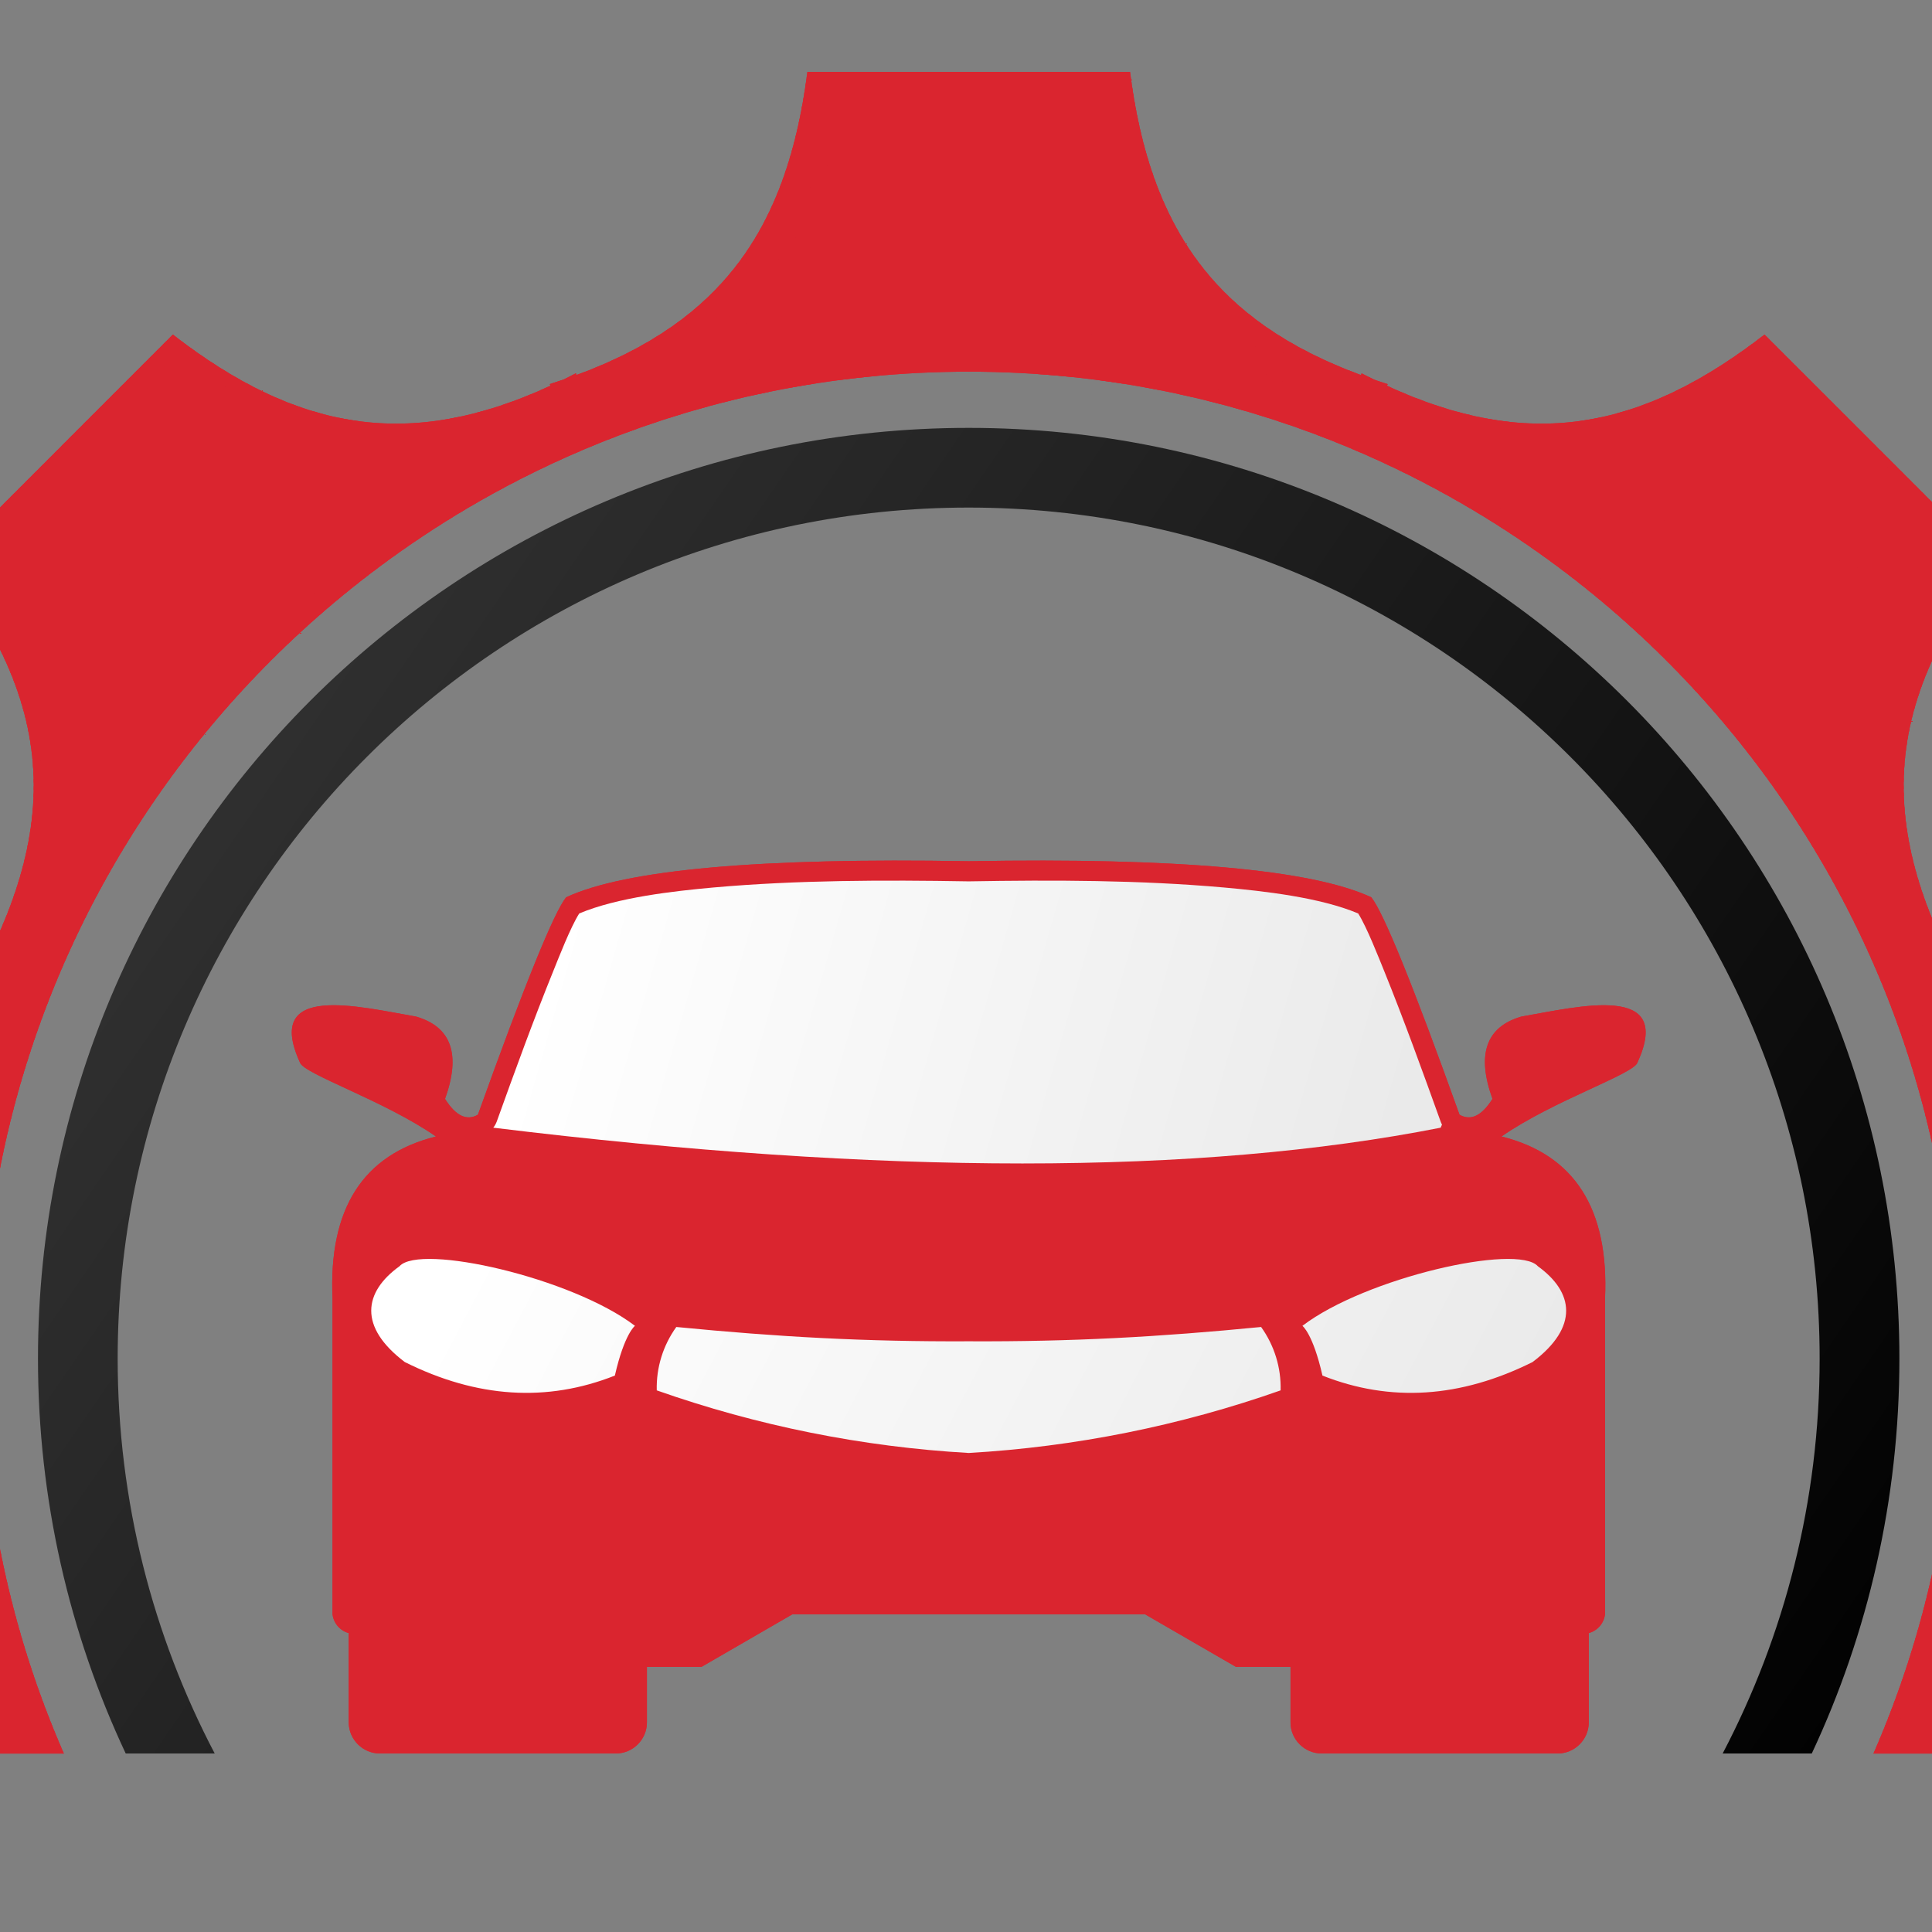
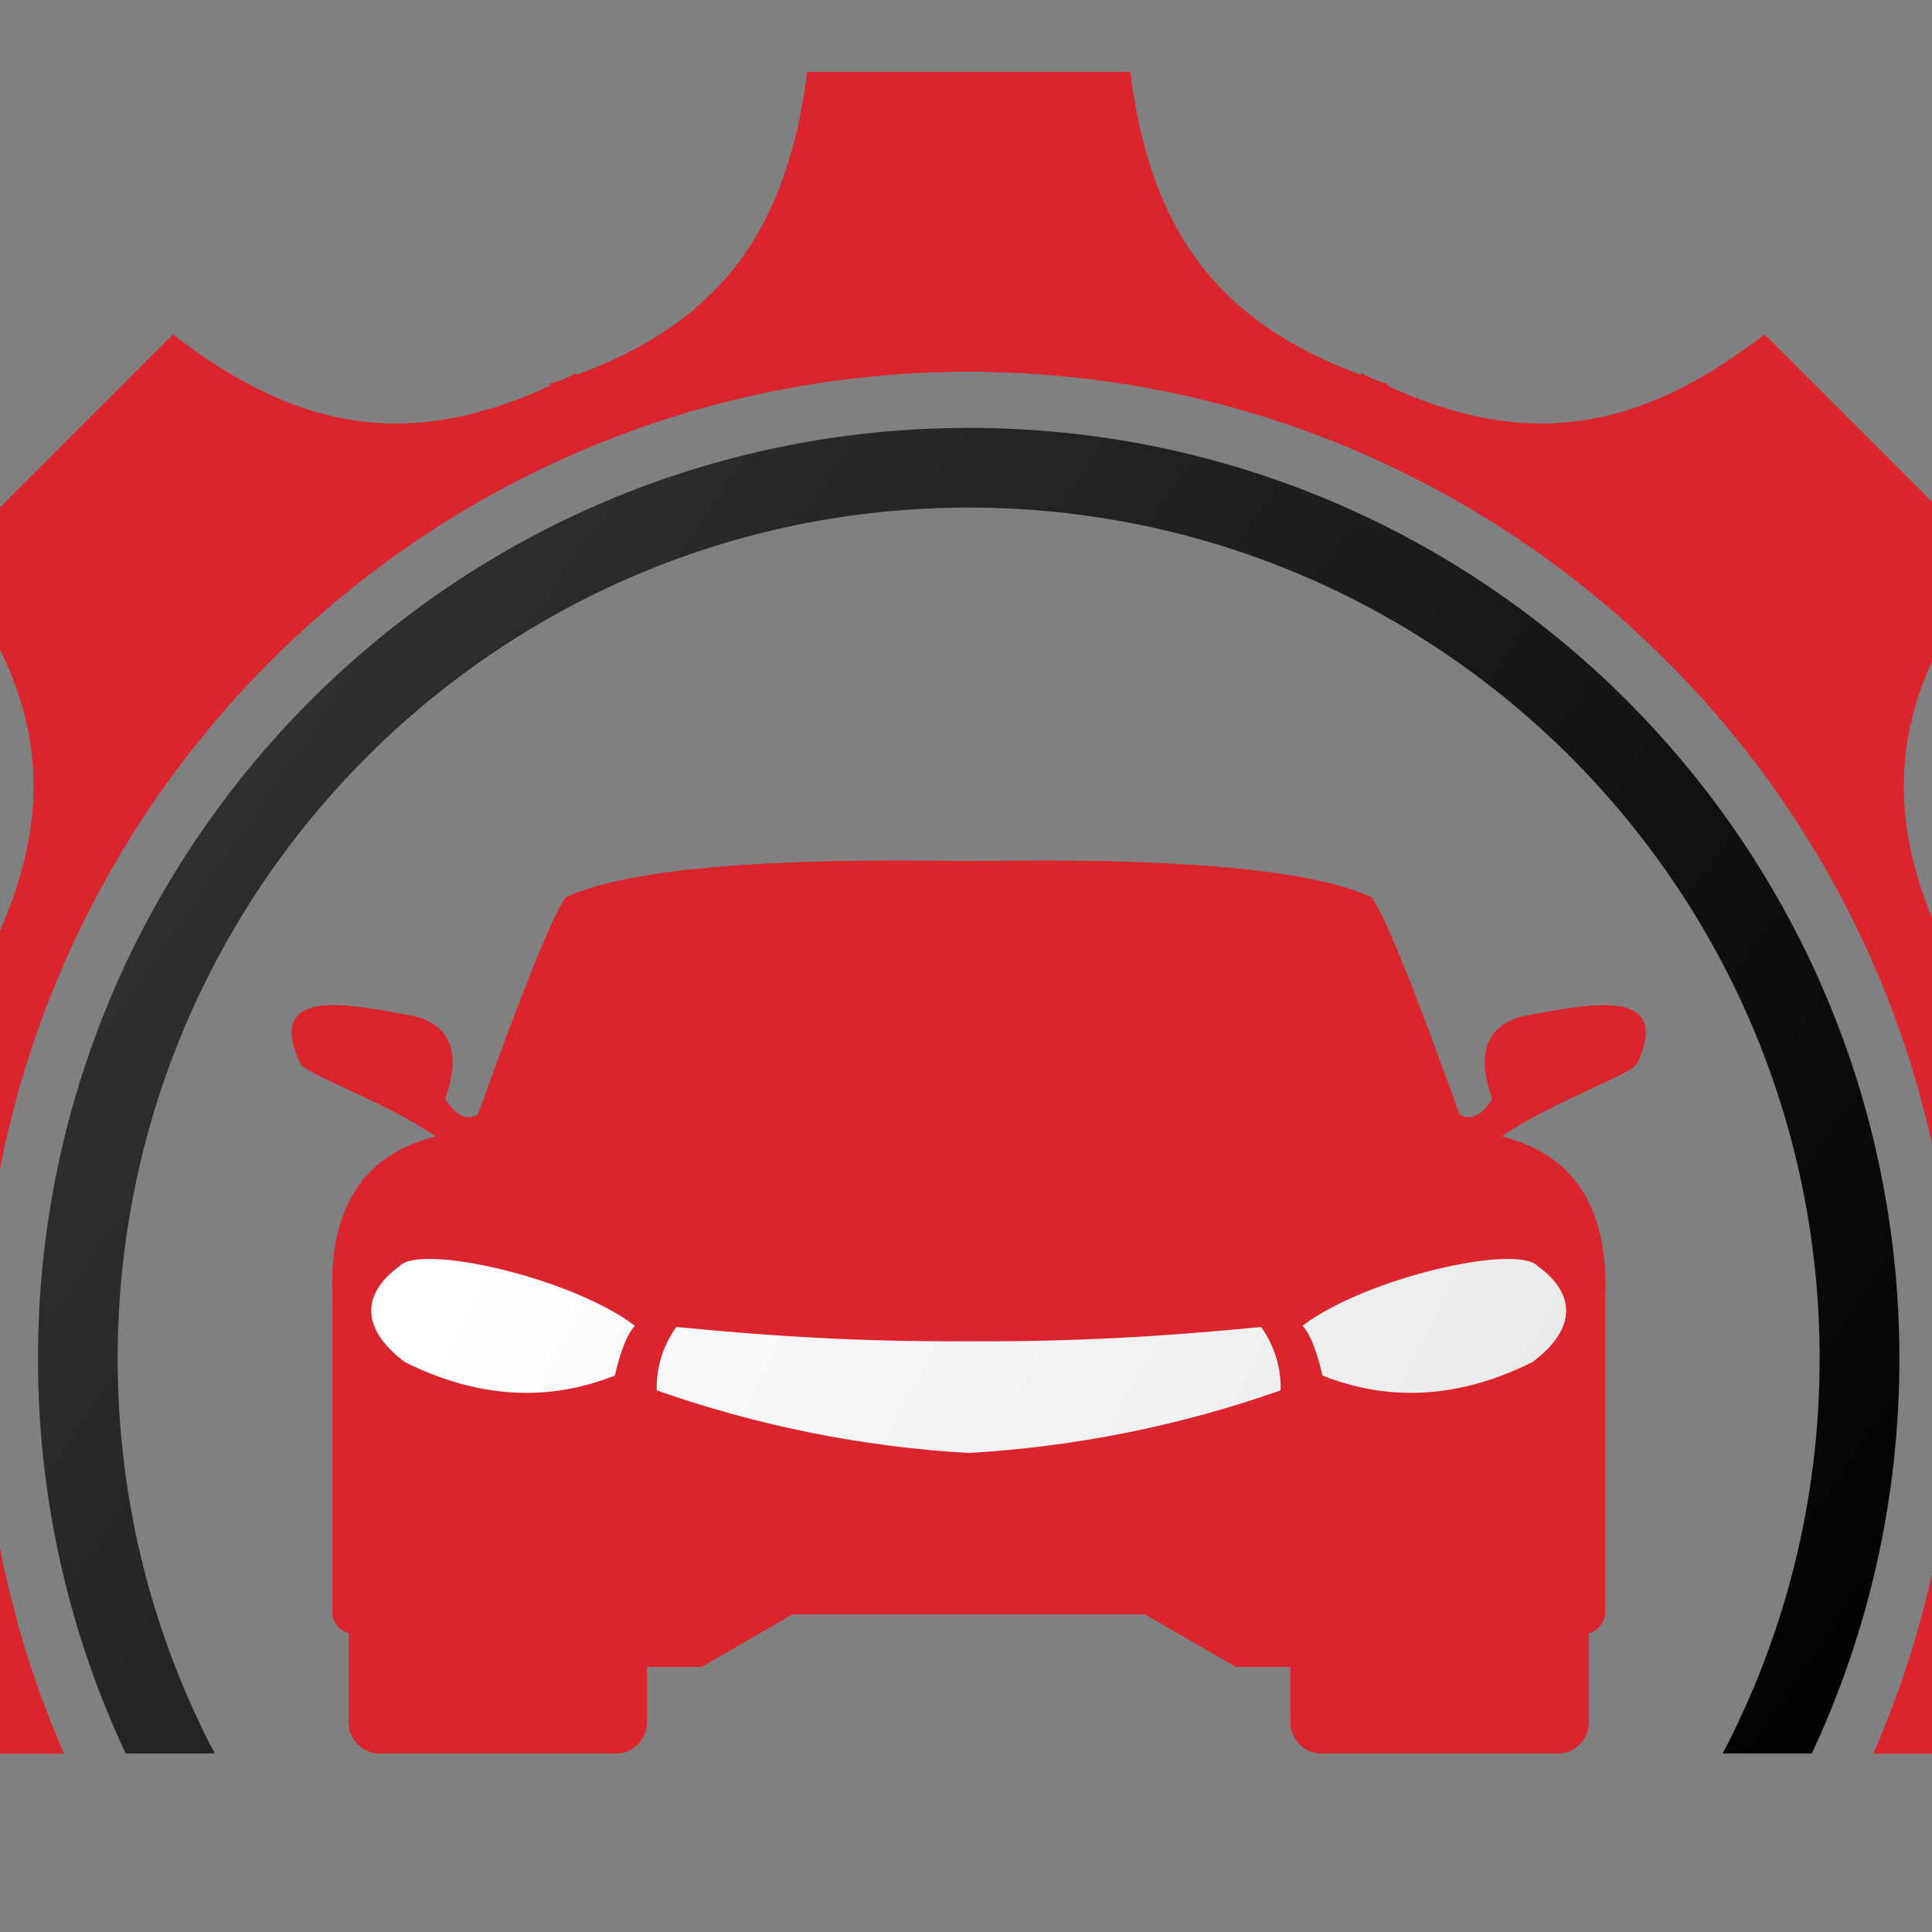
<svg xmlns="http://www.w3.org/2000/svg" xmlns:xlink="http://www.w3.org/1999/xlink" version="1.1" id="Calque_1" x="0px" y="0px" width="32px" height="32px" viewBox="0 0 32 32" enable-background="new 0 0 32 32" xml:space="preserve">
  <rect x="0" y="0" width="32" height="32" fill="#808080" stroke="none" />
  <g>
    <defs>
      <path id="SVGID_1_" d="M30.009,29.043h-1.476c1.025-1.955,1.606-4.179,1.606-6.54c0-7.785-6.31-14.096-14.095-14.096    S1.949,14.718,1.949,22.503c0,2.361,0.582,4.585,1.607,6.54H2.082c-0.932-1.985-1.453-4.202-1.453-6.54    c0-4.256,1.726-8.111,4.515-10.901s6.644-4.515,10.901-4.515c4.257,0,8.11,1.726,10.9,4.515c2.789,2.79,4.515,6.645,4.515,10.901    C31.46,24.841,30.939,27.058,30.009,29.043" />
    </defs>
    <clipPath id="SVGID_2_">
      <use xlink:href="#SVGID_1_" overflow="visible" />
    </clipPath>
    <linearGradient id="SVGID_3_" gradientUnits="userSpaceOnUse" x1="3.31" y1="9.309" x2="31.344" y2="28.583">
      <stop offset="0" style="stop-color:#333333" />
      <stop offset="1" style="stop-color:#010101" />
    </linearGradient>
    <rect x="0.629" y="7.087" clip-path="url(#SVGID_2_)" fill="url(#SVGID_3_)" width="30.831" height="21.956" />
  </g>
  <g>
    <g>
      <defs>
        <path id="SVGID_4_" d="M9.118,6.389L9.106,6.362c0.075-0.024,0.15-0.048,0.223-0.073C9.398,6.255,9.467,6.22,9.538,6.184     l0.011,0.028c2.409-0.887,3.495-2.431,3.824-5.022h2.585h0.087h0.086h2.586c0.328,2.592,1.416,4.135,3.824,5.022l0.012-0.028     c0.069,0.036,0.139,0.071,0.208,0.105c0.073,0.025,0.146,0.049,0.222,0.073l-0.012,0.027c2.331,1.076,4.189,0.753,6.255-0.847     l1.829,1.828l0.061,0.062l0.062,0.061l1.827,1.829c-1.599,2.065-1.923,3.925-0.847,6.254l0.028-0.011     c0.023,0.075,0.048,0.149,0.073,0.223c0.033,0.068,0.068,0.139,0.104,0.209l-0.027,0.01c0.888,2.409,2.431,3.495,5.022,3.825     v2.585v0.087v0.086v2.585c-2.592,0.33-4.135,1.416-5.022,3.825l0.027,0.011l-0.017,0.033h-1.315     c0.875-2.003,1.361-4.214,1.361-6.54c0-4.514-1.83-8.602-4.788-11.56c-2.959-2.958-7.046-4.788-11.56-4.788     c-4.514,0-8.602,1.83-11.56,4.788c-2.958,2.958-4.788,7.046-4.788,11.56c0,2.326,0.486,4.537,1.361,6.54h-1.315l-0.018-0.033     l0.028-0.011c-0.887-2.409-2.431-3.495-5.022-3.825v-2.585v-0.086v-0.087v-2.585c2.591-0.33,4.135-1.416,5.022-3.824     l-0.028-0.011c0.037-0.07,0.072-0.141,0.106-0.209c0.025-0.073,0.049-0.147,0.073-0.223l0.028,0.011     c1.076-2.329,0.752-4.189-0.847-6.254l1.829-1.829l0.061-0.061l0.061-0.062l1.828-1.828C4.928,7.142,6.788,7.465,9.118,6.389" />
      </defs>
      <clipPath id="SVGID_5_">
        <use xlink:href="#SVGID_4_" overflow="visible" />
      </clipPath>
    </g>
    <g>
      <defs>
        <path id="SVGID_6_" d="M9.118,6.389L9.106,6.362c0.075-0.024,0.15-0.048,0.223-0.073C9.398,6.255,9.467,6.22,9.538,6.184     l0.011,0.028c2.409-0.887,3.495-2.431,3.824-5.022h2.585h0.087h0.086h2.586c0.328,2.592,1.416,4.135,3.824,5.022l0.012-0.028     c0.069,0.036,0.139,0.071,0.208,0.105c0.073,0.025,0.146,0.049,0.222,0.073l-0.012,0.027c2.331,1.076,4.189,0.753,6.255-0.847     l1.829,1.828l0.061,0.062l0.062,0.061l1.827,1.829c-1.599,2.065-1.923,3.925-0.847,6.254l0.028-0.011     c0.023,0.075,0.048,0.149,0.073,0.223c0.033,0.068,0.068,0.139,0.104,0.209l-0.027,0.01c0.888,2.409,2.431,3.495,5.022,3.825     v2.585v0.087v0.086v2.585c-2.592,0.33-4.135,1.416-5.022,3.825l0.027,0.011l-0.017,0.033h-1.315     c0.875-2.003,1.361-4.214,1.361-6.54c0-4.514-1.83-8.602-4.788-11.56c-2.959-2.958-7.046-4.788-11.56-4.788     c-4.514,0-8.602,1.83-11.56,4.788c-2.958,2.958-4.788,7.046-4.788,11.56c0,2.326,0.486,4.537,1.361,6.54h-1.315l-0.018-0.033     l0.028-0.011c-0.887-2.409-2.431-3.495-5.022-3.825v-2.585v-0.086v-0.087v-2.585c2.591-0.33,4.135-1.416,5.022-3.824     l-0.028-0.011c0.037-0.07,0.072-0.141,0.106-0.209c0.025-0.073,0.049-0.147,0.073-0.223l0.028,0.011     c1.076-2.329,0.752-4.189-0.847-6.254l1.829-1.829l0.061-0.061l0.061-0.062l1.828-1.828C4.928,7.142,6.788,7.465,9.118,6.389" />
      </defs>
      <use xlink:href="#SVGID_6_" overflow="visible" fill-rule="evenodd" clip-rule="evenodd" fill="#DA252F" />
      <clipPath id="SVGID_7_">
        <use xlink:href="#SVGID_6_" overflow="visible" />
      </clipPath>
      <polyline clip-path="url(#SVGID_7_)" fill-rule="evenodd" clip-rule="evenodd" fill="#DA252F" points="-5.217,29.489     -5.218,29.436 37.467,28.928 37.467,28.982   " />
      <polyline clip-path="url(#SVGID_7_)" fill-rule="evenodd" clip-rule="evenodd" fill="#DA252F" points="-5.217,29.494     -5.22,29.316 37.464,28.811 37.467,28.986   " />
      <polyline clip-path="url(#SVGID_7_)" fill-rule="evenodd" clip-rule="evenodd" fill="#DA252F" points="-5.219,29.375     -5.221,29.198 37.463,28.691 37.465,28.868   " />
      <polyline clip-path="url(#SVGID_7_)" fill-rule="evenodd" clip-rule="evenodd" fill="#DA252F" points="-5.22,29.257 -5.222,29.08     37.462,28.573 37.464,28.75   " />
      <polyline clip-path="url(#SVGID_7_)" fill-rule="evenodd" clip-rule="evenodd" fill="#DA252F" points="-5.222,29.139     -5.224,28.962 37.461,28.454 37.463,28.632   " />
      <polyline clip-path="url(#SVGID_7_)" fill-rule="evenodd" clip-rule="evenodd" fill="#DA252F" points="-5.223,29.021     -5.225,28.843 37.459,28.336 37.461,28.513   " />
      <polyline clip-path="url(#SVGID_7_)" fill-rule="evenodd" clip-rule="evenodd" fill="#DA252F" points="-5.225,28.901     -5.227,28.725 37.459,28.217 37.46,28.395   " />
      <polyline clip-path="url(#SVGID_7_)" fill-rule="evenodd" clip-rule="evenodd" fill="#DA252F" points="-5.226,28.784     -5.228,28.606 37.456,28.1 37.459,28.276   " />
      <polyline clip-path="url(#SVGID_7_)" fill-rule="evenodd" clip-rule="evenodd" fill="#DA252F" points="-5.227,28.665     -5.229,28.488 37.455,27.98 37.457,28.158   " />
      <polyline clip-path="url(#SVGID_7_)" fill-rule="evenodd" clip-rule="evenodd" fill="#DA252F" points="-5.229,28.547     -5.23,28.369 37.453,27.863 37.456,28.039   " />
      <polyline clip-path="url(#SVGID_7_)" fill-rule="evenodd" clip-rule="evenodd" fill="#DA252F" points="-5.23,28.429     -5.232,28.251 37.452,27.743 37.454,27.921   " />
      <polyline clip-path="url(#SVGID_7_)" fill-rule="evenodd" clip-rule="evenodd" fill="#DA252F" points="-5.231,28.311     -5.233,28.133 37.451,27.625 37.453,27.803   " />
      <polyline clip-path="url(#SVGID_7_)" fill-rule="evenodd" clip-rule="evenodd" fill="#DA252F" points="-5.233,28.191     -5.235,28.015 37.45,27.507 37.451,27.685   " />
      <polyline clip-path="url(#SVGID_7_)" fill-rule="evenodd" clip-rule="evenodd" fill="#DA252F" points="-5.234,28.074     -5.236,27.896 37.447,27.389 37.45,27.565   " />
      <polyline clip-path="url(#SVGID_7_)" fill-rule="evenodd" clip-rule="evenodd" fill="#DA252F" points="-5.236,27.954     -5.238,27.777 37.446,27.271 37.449,27.447   " />
      <polyline clip-path="url(#SVGID_7_)" fill-rule="evenodd" clip-rule="evenodd" fill="#DA252F" points="-5.237,27.837     -5.239,27.659 37.445,27.15 37.447,27.329   " />
      <polyline clip-path="url(#SVGID_7_)" fill-rule="evenodd" clip-rule="evenodd" fill="#DA252F" points="-5.238,27.718     -5.24,27.539 37.444,27.033 37.445,27.211   " />
      <polyline clip-path="url(#SVGID_7_)" fill-rule="evenodd" clip-rule="evenodd" fill="#DA252F" points="-5.24,27.6 -5.242,27.422     37.442,26.914 37.444,27.092   " />
      <polyline clip-path="url(#SVGID_7_)" fill-rule="evenodd" clip-rule="evenodd" fill="#DA252F" points="-5.241,27.48     -5.244,27.303 37.439,26.797 37.442,26.975   " />
      <polyline clip-path="url(#SVGID_7_)" fill-rule="evenodd" clip-rule="evenodd" fill="#DA252F" points="-5.243,27.362     -5.245,27.186 37.439,26.677 37.441,26.855   " />
      <polyline clip-path="url(#SVGID_7_)" fill-rule="evenodd" clip-rule="evenodd" fill="#DA252F" points="-5.244,27.244     -5.247,27.065 37.438,26.56 37.439,26.738   " />
      <polyline clip-path="url(#SVGID_7_)" fill-rule="evenodd" clip-rule="evenodd" fill="#DA252F" points="-5.246,27.126     -5.248,26.947 37.437,26.44 37.438,26.618   " />
      <polyline clip-path="url(#SVGID_7_)" fill-rule="evenodd" clip-rule="evenodd" fill="#DA252F" points="-5.247,27.007     -5.249,26.829 37.436,26.323 37.438,26.501   " />
      <polyline clip-path="url(#SVGID_7_)" fill-rule="evenodd" clip-rule="evenodd" fill="#DA252F" points="-5.248,26.889     -5.25,26.711 37.435,26.203 37.436,26.382   " />
      <polyline clip-path="url(#SVGID_7_)" fill-rule="evenodd" clip-rule="evenodd" fill="#DA252F" points="-5.25,26.771     -5.252,26.593 37.432,26.086 37.435,26.265   " />
      <polyline clip-path="url(#SVGID_7_)" fill-rule="evenodd" clip-rule="evenodd" fill="#DA252F" points="-5.251,26.652     -5.253,26.475 37.432,25.967 37.434,26.145   " />
      <polyline clip-path="url(#SVGID_7_)" fill-rule="evenodd" clip-rule="evenodd" fill="#DA252F" points="-5.252,26.533     -5.255,26.356 37.429,25.85 37.432,26.027   " />
      <polyline clip-path="url(#SVGID_7_)" fill-rule="evenodd" clip-rule="evenodd" fill="#DA252F" points="-5.254,26.415     -5.256,26.237 37.429,25.729 37.43,25.908   " />
      <polyline clip-path="url(#SVGID_7_)" fill-rule="evenodd" clip-rule="evenodd" fill="#DA252F" points="-5.255,26.297     -5.257,26.12 37.427,25.612 37.429,25.79   " />
      <polyline clip-path="url(#SVGID_7_)" fill-rule="evenodd" clip-rule="evenodd" fill="#DA252F" points="-5.257,26.179     -5.259,26.001 37.426,25.493 37.427,25.671   " />
      <polyline clip-path="url(#SVGID_7_)" fill-rule="evenodd" clip-rule="evenodd" fill="#DA252F" points="-5.258,26.06 -5.26,25.882     37.424,25.375 37.427,25.554   " />
      <polyline clip-path="url(#SVGID_7_)" fill-rule="evenodd" clip-rule="evenodd" fill="#DA252F" points="-5.259,25.942     -5.262,25.765 37.423,25.257 37.424,25.435   " />
      <polyline clip-path="url(#SVGID_7_)" fill-rule="evenodd" clip-rule="evenodd" fill="#DA252F" points="-5.261,25.823     -5.263,25.645 37.421,25.139 37.424,25.316   " />
      <polyline clip-path="url(#SVGID_7_)" fill-rule="evenodd" clip-rule="evenodd" fill="#DA252F" points="-5.263,25.705     -5.265,25.527 37.42,25.02 37.422,25.197   " />
      <polyline clip-path="url(#SVGID_7_)" fill-rule="evenodd" clip-rule="evenodd" fill="#DA252F" points="-5.264,25.586     -5.266,25.408 37.418,24.901 37.42,25.079   " />
      <polyline clip-path="url(#SVGID_7_)" fill-rule="evenodd" clip-rule="evenodd" fill="#DA252F" points="-5.265,25.469     -5.268,25.291 37.417,24.783 37.418,24.961   " />
      <polyline clip-path="url(#SVGID_7_)" fill-rule="evenodd" clip-rule="evenodd" fill="#DA252F" points="-5.267,25.35     -5.269,25.171 37.416,24.665 37.418,24.842   " />
      <polyline clip-path="url(#SVGID_7_)" fill-rule="evenodd" clip-rule="evenodd" fill="#DA252F" points="-5.268,25.232     -5.27,25.054 37.414,24.547 37.416,24.724   " />
      <polyline clip-path="url(#SVGID_7_)" fill-rule="evenodd" clip-rule="evenodd" fill="#DA252F" points="-5.27,25.112     -5.272,24.935 37.413,24.429 37.416,24.605   " />
      <polyline clip-path="url(#SVGID_7_)" fill-rule="evenodd" clip-rule="evenodd" fill="#DA252F" points="-5.271,24.995     -5.273,24.817 37.411,24.31 37.413,24.487   " />
      <polyline clip-path="url(#SVGID_7_)" fill-rule="evenodd" clip-rule="evenodd" fill="#DA252F" points="-5.272,24.876     -5.274,24.697 37.41,24.191 37.411,24.368   " />
      <polyline clip-path="url(#SVGID_7_)" fill-rule="evenodd" clip-rule="evenodd" fill="#DA252F" points="-5.274,24.758     -5.276,24.58 37.408,24.072 37.411,24.251   " />
      <polyline clip-path="url(#SVGID_7_)" fill-rule="evenodd" clip-rule="evenodd" fill="#DA252F" points="-5.275,24.639     -5.277,24.461 37.407,23.955 37.408,24.132   " />
      <polyline clip-path="url(#SVGID_7_)" fill-rule="evenodd" clip-rule="evenodd" fill="#DA252F" points="-5.276,24.521     -5.279,24.343 37.405,23.836 37.407,24.014   " />
      <polyline clip-path="url(#SVGID_7_)" fill-rule="evenodd" clip-rule="evenodd" fill="#DA252F" points="-5.278,24.402     -5.28,24.224 37.404,23.719 37.406,23.895   " />
      <polyline clip-path="url(#SVGID_7_)" fill-rule="evenodd" clip-rule="evenodd" fill="#DA252F" points="-5.279,24.284     -5.281,24.106 37.402,23.599 37.405,23.777   " />
      <polyline clip-path="url(#SVGID_7_)" fill-rule="evenodd" clip-rule="evenodd" fill="#DA252F" points="-5.281,24.165     -5.283,23.987 37.402,23.481 37.402,23.659   " />
      <polyline clip-path="url(#SVGID_7_)" fill-rule="evenodd" clip-rule="evenodd" fill="#DA252F" points="-5.282,24.048     -5.284,23.869 37.399,23.362 37.402,23.54   " />
      <polyline clip-path="url(#SVGID_7_)" fill-rule="evenodd" clip-rule="evenodd" fill="#DA252F" points="-5.284,23.929     -5.285,23.751 37.398,23.245 37.4,23.422   " />
      <polyline clip-path="url(#SVGID_7_)" fill-rule="evenodd" clip-rule="evenodd" fill="#DA252F" points="-5.285,23.811     -5.287,23.633 37.396,23.125 37.399,23.304   " />
      <polyline clip-path="url(#SVGID_7_)" fill-rule="evenodd" clip-rule="evenodd" fill="#DA252F" points="-5.286,23.691     -5.288,23.514 37.396,23.008 37.397,23.184   " />
      <polyline clip-path="url(#SVGID_7_)" fill-rule="evenodd" clip-rule="evenodd" fill="#DA252F" points="-5.288,23.574     -5.29,23.396 37.395,22.889 37.396,23.066   " />
      <polyline clip-path="url(#SVGID_7_)" fill-rule="evenodd" clip-rule="evenodd" fill="#DA252F" points="-5.29,23.455     -5.291,23.277 37.394,22.771 37.396,22.947   " />
      <polyline clip-path="url(#SVGID_7_)" fill-rule="evenodd" clip-rule="evenodd" fill="#DA252F" points="-5.291,23.336     -5.292,23.159 37.392,22.651 37.394,22.83   " />
      <polyline clip-path="url(#SVGID_7_)" fill-rule="evenodd" clip-rule="evenodd" fill="#DA252F" points="-5.292,23.218     -5.294,23.04 37.39,22.533 37.392,22.71   " />
      <polyline clip-path="url(#SVGID_7_)" fill-rule="evenodd" clip-rule="evenodd" fill="#DA252F" points="-5.293,23.1 -5.295,22.923     37.389,22.415 37.391,22.593   " />
      <polyline clip-path="url(#SVGID_7_)" fill-rule="evenodd" clip-rule="evenodd" fill="#DA252F" points="-5.295,22.981     -5.297,22.803 37.388,22.297 37.39,22.474   " />
      <polyline clip-path="url(#SVGID_7_)" fill-rule="evenodd" clip-rule="evenodd" fill="#DA252F" points="-5.296,22.862     -5.298,22.686 37.386,22.178 37.389,22.356   " />
      <polyline clip-path="url(#SVGID_7_)" fill-rule="evenodd" clip-rule="evenodd" fill="#DA252F" points="-5.297,22.744 -5.3,22.566     37.385,22.06 37.387,22.237   " />
      <polyline clip-path="url(#SVGID_7_)" fill-rule="evenodd" clip-rule="evenodd" fill="#DA252F" points="-5.299,22.626     -5.301,22.449 37.383,21.941 37.385,22.118   " />
      <polyline clip-path="url(#SVGID_7_)" fill-rule="evenodd" clip-rule="evenodd" fill="#DA252F" points="-5.3,22.508 -5.303,22.329     37.381,21.823 37.384,22   " />
      <polyline clip-path="url(#SVGID_7_)" fill-rule="evenodd" clip-rule="evenodd" fill="#DA252F" points="-5.301,22.388     -5.304,22.212 37.38,21.704 37.383,21.882   " />
      <polyline clip-path="url(#SVGID_7_)" fill-rule="evenodd" clip-rule="evenodd" fill="#DA252F" points="-5.303,22.271     -5.306,22.093 37.379,21.586 37.381,21.764   " />
      <polyline clip-path="url(#SVGID_7_)" fill-rule="evenodd" clip-rule="evenodd" fill="#DA252F" points="-5.304,22.153     -5.307,21.976 37.378,21.468 37.38,21.646   " />
      <polyline clip-path="url(#SVGID_7_)" fill-rule="evenodd" clip-rule="evenodd" fill="#DA252F" points="-5.306,22.034     -5.308,21.855 37.377,21.35 37.378,21.527   " />
      <polyline clip-path="url(#SVGID_7_)" fill-rule="evenodd" clip-rule="evenodd" fill="#DA252F" points="-5.308,21.916     -5.31,21.738 37.375,21.23 37.377,21.409   " />
      <polyline clip-path="url(#SVGID_7_)" fill-rule="evenodd" clip-rule="evenodd" fill="#DA252F" points="-5.309,21.797     -5.311,21.619 37.373,21.113 37.375,21.29   " />
      <polyline clip-path="url(#SVGID_7_)" fill-rule="evenodd" clip-rule="evenodd" fill="#DA252F" points="-5.31,21.68 -5.312,21.501     37.372,20.994 37.374,21.172   " />
      <polyline clip-path="url(#SVGID_7_)" fill-rule="evenodd" clip-rule="evenodd" fill="#DA252F" points="-5.312,21.561     -5.313,21.382 37.37,20.875 37.373,21.053   " />
      <polyline clip-path="url(#SVGID_7_)" fill-rule="evenodd" clip-rule="evenodd" fill="#DA252F" points="-5.313,21.441     -5.315,21.265 37.369,20.757 37.371,20.936   " />
      <polyline clip-path="url(#SVGID_7_)" fill-rule="evenodd" clip-rule="evenodd" fill="#DA252F" points="-5.314,21.323     -5.316,21.146 37.368,20.638 37.37,20.815   " />
      <polyline clip-path="url(#SVGID_7_)" fill-rule="evenodd" clip-rule="evenodd" fill="#DA252F" points="-5.316,21.204     -5.318,21.027 37.367,20.521 37.368,20.698   " />
      <polyline clip-path="url(#SVGID_7_)" fill-rule="evenodd" clip-rule="evenodd" fill="#DA252F" points="-5.317,21.086     -5.319,20.909 37.364,20.4 37.367,20.579   " />
      <polyline clip-path="url(#SVGID_7_)" fill-rule="evenodd" clip-rule="evenodd" fill="#DA252F" points="-5.319,20.968     -5.32,20.791 37.363,20.283 37.365,20.462   " />
      <polyline clip-path="url(#SVGID_7_)" fill-rule="evenodd" clip-rule="evenodd" fill="#DA252F" points="-5.32,20.85 -5.322,20.672     37.362,20.164 37.364,20.342   " />
      <polyline clip-path="url(#SVGID_7_)" fill-rule="evenodd" clip-rule="evenodd" fill="#DA252F" points="-5.322,20.731     -5.324,20.554 37.361,20.046 37.362,20.225   " />
      <polyline clip-path="url(#SVGID_7_)" fill-rule="evenodd" clip-rule="evenodd" fill="#DA252F" points="-5.323,20.613     -5.325,20.435 37.359,19.928 37.361,20.104   " />
      <polyline clip-path="url(#SVGID_7_)" fill-rule="evenodd" clip-rule="evenodd" fill="#DA252F" points="-5.324,20.495     -5.326,20.317 37.358,19.81 37.359,19.987   " />
      <polyline clip-path="url(#SVGID_7_)" fill-rule="evenodd" clip-rule="evenodd" fill="#DA252F" points="-5.326,20.376     -5.328,20.198 37.356,19.69 37.359,19.868   " />
      <polyline clip-path="url(#SVGID_7_)" fill-rule="evenodd" clip-rule="evenodd" fill="#DA252F" points="-5.327,20.258     -5.33,20.081 37.354,19.572 37.356,19.751   " />
      <polyline clip-path="url(#SVGID_7_)" fill-rule="evenodd" clip-rule="evenodd" fill="#DA252F" points="-5.329,20.14     -5.331,19.962 37.354,19.455 37.355,19.632   " />
      <polyline clip-path="url(#SVGID_7_)" fill-rule="evenodd" clip-rule="evenodd" fill="#DA252F" points="-5.33,20.021     -5.332,19.844 37.353,19.336 37.354,19.514   " />
      <polyline clip-path="url(#SVGID_7_)" fill-rule="evenodd" clip-rule="evenodd" fill="#DA252F" points="-5.331,19.903     -5.333,19.725 37.352,19.218 37.353,19.396   " />
      <polyline clip-path="url(#SVGID_7_)" fill-rule="evenodd" clip-rule="evenodd" fill="#DA252F" points="-5.333,19.784     -5.335,19.606 37.35,19.1 37.352,19.277   " />
      <polyline clip-path="url(#SVGID_7_)" fill-rule="evenodd" clip-rule="evenodd" fill="#DA252F" points="-5.334,19.666     -5.336,19.487 37.349,18.98 37.35,19.158   " />
      <polyline clip-path="url(#SVGID_7_)" fill-rule="evenodd" clip-rule="evenodd" fill="#DA252F" points="-5.335,19.547     -5.337,19.37 37.347,18.862 37.349,19.04   " />
      <polyline clip-path="url(#SVGID_7_)" fill-rule="evenodd" clip-rule="evenodd" fill="#DA252F" points="-5.337,19.429     -5.339,19.251 37.346,18.744 37.347,18.922   " />
      <polyline clip-path="url(#SVGID_7_)" fill-rule="evenodd" clip-rule="evenodd" fill="#DA252F" points="-5.338,19.31 -5.34,19.132     37.344,18.626 37.346,18.804   " />
      <polyline clip-path="url(#SVGID_7_)" fill-rule="evenodd" clip-rule="evenodd" fill="#DA252F" points="-5.34,19.192     -5.342,19.015 37.343,18.507 37.344,18.685   " />
      <polyline clip-path="url(#SVGID_7_)" fill-rule="evenodd" clip-rule="evenodd" fill="#DA252F" points="-5.341,19.073     -5.343,18.896 37.341,18.389 37.343,18.567   " />
      <polyline clip-path="url(#SVGID_7_)" fill-rule="evenodd" clip-rule="evenodd" fill="#DA252F" points="-5.342,18.955     -5.345,18.777 37.34,18.27 37.341,18.447   " />
      <polyline clip-path="url(#SVGID_7_)" fill-rule="evenodd" clip-rule="evenodd" fill="#DA252F" points="-5.344,18.836     -5.346,18.658 37.338,18.152 37.341,18.328   " />
      <polyline clip-path="url(#SVGID_7_)" fill-rule="evenodd" clip-rule="evenodd" fill="#DA252F" points="-5.346,18.718     -5.347,18.54 37.337,18.033 37.338,18.211   " />
      <polyline clip-path="url(#SVGID_7_)" fill-rule="evenodd" clip-rule="evenodd" fill="#DA252F" points="-5.347,18.6 -5.349,18.422     37.335,17.916 37.338,18.092   " />
      <polyline clip-path="url(#SVGID_7_)" fill-rule="evenodd" clip-rule="evenodd" fill="#DA252F" points="-5.349,18.481     -5.351,18.304 37.334,17.796 37.335,17.975   " />
      <polyline clip-path="url(#SVGID_7_)" fill-rule="evenodd" clip-rule="evenodd" fill="#DA252F" points="-5.35,18.362     -5.352,18.186 37.332,17.679 37.334,17.854   " />
      <polyline clip-path="url(#SVGID_7_)" fill-rule="evenodd" clip-rule="evenodd" fill="#DA252F" points="-5.351,18.245     -5.353,18.066 37.331,17.559 37.333,17.737   " />
      <polyline clip-path="url(#SVGID_7_)" fill-rule="evenodd" clip-rule="evenodd" fill="#DA252F" points="-5.353,18.126     -5.354,17.948 37.33,17.441 37.332,17.618   " />
      <polyline clip-path="url(#SVGID_7_)" fill-rule="evenodd" clip-rule="evenodd" fill="#DA252F" points="-5.354,18.008     -5.356,17.83 37.328,17.322 37.33,17.5   " />
      <polyline clip-path="url(#SVGID_7_)" fill-rule="evenodd" clip-rule="evenodd" fill="#DA252F" points="-5.355,17.89     -5.357,17.711 37.327,17.205 37.33,17.383   " />
      <polyline clip-path="url(#SVGID_7_)" fill-rule="evenodd" clip-rule="evenodd" fill="#DA252F" points="-5.356,17.771     -5.359,17.594 37.326,17.085 37.327,17.264   " />
      <polyline clip-path="url(#SVGID_7_)" fill-rule="evenodd" clip-rule="evenodd" fill="#DA252F" points="-5.358,17.652     -5.36,17.475 37.324,16.968 37.326,17.146   " />
      <polyline clip-path="url(#SVGID_7_)" fill-rule="evenodd" clip-rule="evenodd" fill="#DA252F" points="-5.359,17.534     -5.362,17.357 37.322,16.849 37.324,17.027   " />
      <polyline clip-path="url(#SVGID_7_)" fill-rule="evenodd" clip-rule="evenodd" fill="#DA252F" points="-5.361,17.416     -5.363,17.237 37.321,16.73 37.323,16.909   " />
      <polyline clip-path="url(#SVGID_7_)" fill-rule="evenodd" clip-rule="evenodd" fill="#DA252F" points="-5.362,17.298     -5.365,17.12 37.32,16.612 37.322,16.79   " />
      <polyline clip-path="url(#SVGID_7_)" fill-rule="evenodd" clip-rule="evenodd" fill="#DA252F" points="-5.363,17.179 -5.366,17     37.318,16.494 37.321,16.672   " />
      <polyline clip-path="url(#SVGID_7_)" fill-rule="evenodd" clip-rule="evenodd" fill="#DA252F" points="-5.365,17.061     -5.367,16.883 37.317,16.376 37.319,16.553   " />
      <polyline clip-path="url(#SVGID_7_)" fill-rule="evenodd" clip-rule="evenodd" fill="#DA252F" points="-5.366,16.941     -5.369,16.764 37.315,16.258 37.317,16.436   " />
      <polyline clip-path="url(#SVGID_7_)" fill-rule="evenodd" clip-rule="evenodd" fill="#DA252F" points="-5.368,16.824     -5.37,16.646 37.313,16.139 37.316,16.316   " />
      <polyline clip-path="url(#SVGID_7_)" fill-rule="evenodd" clip-rule="evenodd" fill="#DA252F" points="-5.369,16.705     -5.371,16.527 37.313,16.021 37.315,16.198   " />
      <polyline clip-path="url(#SVGID_7_)" fill-rule="evenodd" clip-rule="evenodd" fill="#DA252F" points="-5.371,16.588     -5.373,16.409 37.312,15.902 37.313,16.08   " />
      <polyline clip-path="url(#SVGID_7_)" fill-rule="evenodd" clip-rule="evenodd" fill="#DA252F" points="-5.372,16.468     -5.374,16.29 37.31,15.784 37.313,15.962   " />
      <polyline clip-path="url(#SVGID_7_)" fill-rule="evenodd" clip-rule="evenodd" fill="#DA252F" points="-5.374,16.351     -5.375,16.172 37.309,15.665 37.311,15.843   " />
      <polyline clip-path="url(#SVGID_7_)" fill-rule="evenodd" clip-rule="evenodd" fill="#DA252F" points="-5.375,16.23     -5.377,16.053 37.307,15.547 37.31,15.725   " />
      <polyline clip-path="url(#SVGID_7_)" fill-rule="evenodd" clip-rule="evenodd" fill="#DA252F" points="-5.376,16.113     -5.378,15.936 37.306,15.428 37.309,15.606   " />
      <polyline clip-path="url(#SVGID_7_)" fill-rule="evenodd" clip-rule="evenodd" fill="#DA252F" points="-5.378,15.994     -5.38,15.816 37.305,15.31 37.307,15.488   " />
      <polyline clip-path="url(#SVGID_7_)" fill-rule="evenodd" clip-rule="evenodd" fill="#DA252F" points="-5.379,15.877     -5.381,15.698 37.303,15.191 37.306,15.369   " />
      <polyline clip-path="url(#SVGID_7_)" fill-rule="evenodd" clip-rule="evenodd" fill="#DA252F" points="-5.381,15.757     -5.382,15.581 37.302,15.073 37.304,15.251   " />
-       <polyline clip-path="url(#SVGID_7_)" fill-rule="evenodd" clip-rule="evenodd" fill="#DA252F" points="-5.382,15.64     -5.384,15.462 37.3,14.955 37.303,15.133   " />
      <polyline clip-path="url(#SVGID_7_)" fill-rule="evenodd" clip-rule="evenodd" fill="#DA252F" points="-5.383,15.521     -5.385,15.343 37.3,14.836 37.3,15.014   " />
      <polyline clip-path="url(#SVGID_7_)" fill-rule="evenodd" clip-rule="evenodd" fill="#DA252F" points="-5.385,15.403     -5.387,15.225 37.298,14.718 37.3,14.895   " />
      <polyline clip-path="url(#SVGID_7_)" fill-rule="evenodd" clip-rule="evenodd" fill="#DA252F" points="-5.386,15.284     -5.388,15.106 37.296,14.599 37.298,14.776   " />
      <polyline clip-path="url(#SVGID_7_)" fill-rule="evenodd" clip-rule="evenodd" fill="#DA252F" points="-5.388,15.166     -5.39,14.988 37.295,14.481 37.297,14.659   " />
      <polyline clip-path="url(#SVGID_7_)" fill-rule="evenodd" clip-rule="evenodd" fill="#DA252F" points="-5.389,15.047     -5.392,14.87 37.294,14.363 37.295,14.54   " />
      <polyline clip-path="url(#SVGID_7_)" fill-rule="evenodd" clip-rule="evenodd" fill="#DA252F" points="-5.391,14.929     -5.393,14.751 37.291,14.244 37.294,14.422   " />
      <polyline clip-path="url(#SVGID_7_)" fill-rule="evenodd" clip-rule="evenodd" fill="#DA252F" points="-5.392,14.81     -5.394,14.633 37.291,14.126 37.292,14.303   " />
      <polyline clip-path="url(#SVGID_7_)" fill-rule="evenodd" clip-rule="evenodd" fill="#DA252F" points="-5.393,14.692     -5.396,14.515 37.289,14.007 37.291,14.185   " />
      <polyline clip-path="url(#SVGID_7_)" fill-rule="evenodd" clip-rule="evenodd" fill="#DA252F" points="-5.394,14.574     -5.397,14.396 37.287,13.889 37.289,14.067   " />
      <polyline clip-path="url(#SVGID_7_)" fill-rule="evenodd" clip-rule="evenodd" fill="#DA252F" points="-5.396,14.455     -5.398,14.278 37.287,13.771 37.288,13.948   " />
      <polyline clip-path="url(#SVGID_7_)" fill-rule="evenodd" clip-rule="evenodd" fill="#DA252F" points="-5.397,14.337     -5.399,14.159 37.284,13.652 37.287,13.83   " />
      <polyline clip-path="url(#SVGID_7_)" fill-rule="evenodd" clip-rule="evenodd" fill="#DA252F" points="-5.398,14.219     -5.401,14.041 37.282,13.534 37.285,13.711   " />
      <polyline clip-path="url(#SVGID_7_)" fill-rule="evenodd" clip-rule="evenodd" fill="#DA252F" points="-5.4,14.1 -5.402,13.922     37.282,13.415 37.284,13.593   " />
      <polyline clip-path="url(#SVGID_7_)" fill-rule="evenodd" clip-rule="evenodd" fill="#DA252F" points="-5.401,13.981     -5.404,13.804 37.28,13.297 37.282,13.474   " />
      <polyline clip-path="url(#SVGID_7_)" fill-rule="evenodd" clip-rule="evenodd" fill="#DA252F" points="-5.403,13.863     -5.405,13.686 37.278,13.179 37.281,13.356   " />
      <polyline clip-path="url(#SVGID_7_)" fill-rule="evenodd" clip-rule="evenodd" fill="#DA252F" points="-5.405,13.745     -5.407,13.567 37.278,13.06 37.279,13.238   " />
      <polyline clip-path="url(#SVGID_7_)" fill-rule="evenodd" clip-rule="evenodd" fill="#DA252F" points="-5.406,13.626     -5.408,13.449 37.276,12.941 37.278,13.119   " />
      <polyline clip-path="url(#SVGID_7_)" fill-rule="evenodd" clip-rule="evenodd" fill="#DA252F" points="-5.407,13.508     -5.409,13.331 37.275,12.823 37.276,13   " />
      <polyline clip-path="url(#SVGID_7_)" fill-rule="evenodd" clip-rule="evenodd" fill="#DA252F" points="-5.409,13.39     -5.411,13.212 37.273,12.705 37.275,12.882   " />
      <polyline clip-path="url(#SVGID_7_)" fill-rule="evenodd" clip-rule="evenodd" fill="#DA252F" points="-5.41,13.271     -5.412,13.093 37.271,12.586 37.273,12.764   " />
      <polyline clip-path="url(#SVGID_7_)" fill-rule="evenodd" clip-rule="evenodd" fill="#DA252F" points="-5.412,13.152     -5.414,12.975 37.271,12.468 37.273,12.646   " />
      <polyline clip-path="url(#SVGID_7_)" fill-rule="evenodd" clip-rule="evenodd" fill="#DA252F" points="-5.413,13.034     -5.415,12.856 37.27,12.35 37.271,12.527   " />
      <polyline clip-path="url(#SVGID_7_)" fill-rule="evenodd" clip-rule="evenodd" fill="#DA252F" points="-5.415,12.916     -5.416,12.738 37.268,12.231 37.27,12.409   " />
      <polyline clip-path="url(#SVGID_7_)" fill-rule="evenodd" clip-rule="evenodd" fill="#DA252F" points="-5.416,12.797     -5.418,12.62 37.267,12.113 37.268,12.29   " />
      <polyline clip-path="url(#SVGID_7_)" fill-rule="evenodd" clip-rule="evenodd" fill="#DA252F" points="-5.417,12.679     -5.419,12.501 37.266,11.994 37.267,12.172   " />
      <polyline clip-path="url(#SVGID_7_)" fill-rule="evenodd" clip-rule="evenodd" fill="#DA252F" points="-5.418,12.561     -5.421,12.383 37.264,11.876 37.266,12.053   " />
      <polyline clip-path="url(#SVGID_7_)" fill-rule="evenodd" clip-rule="evenodd" fill="#DA252F" points="-5.42,12.443     -5.422,12.265 37.263,11.757 37.265,11.935   " />
      <polyline clip-path="url(#SVGID_7_)" fill-rule="evenodd" clip-rule="evenodd" fill="#DA252F" points="-5.421,12.323     -5.423,12.146 37.261,11.639 37.263,11.816   " />
      <polyline clip-path="url(#SVGID_7_)" fill-rule="evenodd" clip-rule="evenodd" fill="#DA252F" points="-5.423,12.205     -5.425,12.028 37.26,11.521 37.261,11.698   " />
      <polyline clip-path="url(#SVGID_7_)" fill-rule="evenodd" clip-rule="evenodd" fill="#DA252F" points="-5.424,12.086     -5.426,11.909 37.258,11.402 37.26,11.58   " />
      <polyline clip-path="url(#SVGID_7_)" fill-rule="evenodd" clip-rule="evenodd" fill="#DA252F" points="-5.425,11.968     -5.428,11.791 37.257,11.284 37.259,11.461   " />
      <polyline clip-path="url(#SVGID_7_)" fill-rule="evenodd" clip-rule="evenodd" fill="#DA252F" points="-5.427,11.85     -5.429,11.672 37.255,11.166 37.257,11.343   " />
      <polyline clip-path="url(#SVGID_7_)" fill-rule="evenodd" clip-rule="evenodd" fill="#DA252F" points="-5.428,11.731     -5.431,11.554 37.254,11.047 37.256,11.225   " />
      <polyline clip-path="url(#SVGID_7_)" fill-rule="evenodd" clip-rule="evenodd" fill="#DA252F" points="-5.43,11.613     -5.432,11.436 37.252,10.929 37.255,11.106   " />
      <polyline clip-path="url(#SVGID_7_)" fill-rule="evenodd" clip-rule="evenodd" fill="#DA252F" points="-5.431,11.495     -5.433,11.317 37.251,10.811 37.253,10.988   " />
      <polyline clip-path="url(#SVGID_7_)" fill-rule="evenodd" clip-rule="evenodd" fill="#DA252F" points="-5.432,11.376     -5.435,11.199 37.249,10.692 37.251,10.869   " />
      <polyline clip-path="url(#SVGID_7_)" fill-rule="evenodd" clip-rule="evenodd" fill="#DA252F" points="-5.434,11.258     -5.437,11.081 37.248,10.573 37.25,10.751   " />
      <polyline clip-path="url(#SVGID_7_)" fill-rule="evenodd" clip-rule="evenodd" fill="#DA252F" points="-5.436,11.14     -5.438,10.962 37.246,10.455 37.249,10.632   " />
      <polyline clip-path="url(#SVGID_7_)" fill-rule="evenodd" clip-rule="evenodd" fill="#DA252F" points="-5.437,11.021     -5.438,10.844 37.245,10.336 37.248,10.514   " />
      <polyline clip-path="url(#SVGID_7_)" fill-rule="evenodd" clip-rule="evenodd" fill="#DA252F" points="-5.438,10.903     -5.44,10.725 37.243,10.218 37.246,10.396   " />
      <polyline clip-path="url(#SVGID_7_)" fill-rule="evenodd" clip-rule="evenodd" fill="#DA252F" points="-5.439,10.784     -5.442,10.607 37.242,10.1 37.243,10.277   " />
      <polyline clip-path="url(#SVGID_7_)" fill-rule="evenodd" clip-rule="evenodd" fill="#DA252F" points="-5.441,10.666     -5.443,10.488 37.241,9.981 37.243,10.159   " />
      <polyline clip-path="url(#SVGID_7_)" fill-rule="evenodd" clip-rule="evenodd" fill="#DA252F" points="-5.443,10.547     -5.444,10.37 37.239,9.863 37.242,10.041   " />
      <polyline clip-path="url(#SVGID_7_)" fill-rule="evenodd" clip-rule="evenodd" fill="#DA252F" points="-5.444,10.429     -5.446,10.251 37.238,9.744 37.24,9.922   " />
      <polyline clip-path="url(#SVGID_7_)" fill-rule="evenodd" clip-rule="evenodd" fill="#DA252F" points="-5.445,10.311     -5.448,10.133 37.237,9.626 37.239,9.804   " />
      <polyline clip-path="url(#SVGID_7_)" fill-rule="evenodd" clip-rule="evenodd" fill="#DA252F" points="-5.447,10.192     -5.449,10.015 37.235,9.507 37.238,9.685   " />
      <polyline clip-path="url(#SVGID_7_)" fill-rule="evenodd" clip-rule="evenodd" fill="#DA252F" points="-5.448,10.074 -5.45,9.896     37.233,9.389 37.235,9.566   " />
      <polyline clip-path="url(#SVGID_7_)" fill-rule="evenodd" clip-rule="evenodd" fill="#DA252F" points="-5.449,9.956 -5.452,9.777     37.232,9.271 37.235,9.448   " />
      <polyline clip-path="url(#SVGID_7_)" fill-rule="evenodd" clip-rule="evenodd" fill="#DA252F" points="-5.451,9.836 -5.453,9.66     37.23,9.152 37.232,9.33   " />
      <polyline clip-path="url(#SVGID_7_)" fill-rule="evenodd" clip-rule="evenodd" fill="#DA252F" points="-5.452,9.719 -5.455,9.541     37.23,9.034 37.232,9.211   " />
      <polyline clip-path="url(#SVGID_7_)" fill-rule="evenodd" clip-rule="evenodd" fill="#DA252F" points="-5.454,9.6 -5.456,9.423     37.228,8.915 37.23,9.093   " />
      <polyline clip-path="url(#SVGID_7_)" fill-rule="evenodd" clip-rule="evenodd" fill="#DA252F" points="-5.455,9.482 -5.458,9.304     37.228,8.797 37.229,8.975   " />
      <polyline clip-path="url(#SVGID_7_)" fill-rule="evenodd" clip-rule="evenodd" fill="#DA252F" points="-5.457,9.363 -5.459,9.186     37.227,8.679 37.228,8.856   " />
      <polyline clip-path="url(#SVGID_7_)" fill-rule="evenodd" clip-rule="evenodd" fill="#DA252F" points="-5.458,9.245 -5.46,9.067     37.224,8.56 37.227,8.738   " />
      <polyline clip-path="url(#SVGID_7_)" fill-rule="evenodd" clip-rule="evenodd" fill="#DA252F" points="-5.459,9.126 -5.461,8.949     37.224,8.442 37.225,8.62   " />
      <polyline clip-path="url(#SVGID_7_)" fill-rule="evenodd" clip-rule="evenodd" fill="#DA252F" points="-5.461,9.008 -5.463,8.831     37.222,8.323 37.224,8.501   " />
      <polyline clip-path="url(#SVGID_7_)" fill-rule="evenodd" clip-rule="evenodd" fill="#DA252F" points="-5.462,8.89 -5.464,8.712     37.22,8.205 37.222,8.382   " />
      <polyline clip-path="url(#SVGID_7_)" fill-rule="evenodd" clip-rule="evenodd" fill="#DA252F" points="-5.464,8.771 -5.466,8.594     37.22,8.086 37.221,8.264   " />
      <polyline clip-path="url(#SVGID_7_)" fill-rule="evenodd" clip-rule="evenodd" fill="#DA252F" points="-5.465,8.653 -5.467,8.476     37.217,7.968 37.22,8.146   " />
      <polyline clip-path="url(#SVGID_7_)" fill-rule="evenodd" clip-rule="evenodd" fill="#DA252F" points="-5.466,8.535 -5.468,8.357     37.215,7.85 37.218,8.027   " />
      <polyline clip-path="url(#SVGID_7_)" fill-rule="evenodd" clip-rule="evenodd" fill="#DA252F" points="-5.468,8.416 -5.47,8.239     37.215,7.731 37.217,7.909   " />
      <polyline clip-path="url(#SVGID_7_)" fill-rule="evenodd" clip-rule="evenodd" fill="#DA252F" points="-5.469,8.297 -5.471,8.12     37.213,7.613 37.215,7.791   " />
      <polyline clip-path="url(#SVGID_7_)" fill-rule="evenodd" clip-rule="evenodd" fill="#DA252F" points="-5.47,8.179 -5.473,8.001     37.211,7.494 37.214,7.672   " />
      <polyline clip-path="url(#SVGID_7_)" fill-rule="evenodd" clip-rule="evenodd" fill="#DA252F" points="-5.472,8.061 -5.475,7.883     37.211,7.376 37.212,7.554   " />
      <polyline clip-path="url(#SVGID_7_)" fill-rule="evenodd" clip-rule="evenodd" fill="#DA252F" points="-5.473,7.942 -5.476,7.765     37.209,7.258 37.211,7.435   " />
      <polyline clip-path="url(#SVGID_7_)" fill-rule="evenodd" clip-rule="evenodd" fill="#DA252F" points="-5.475,7.824 -5.477,7.646     37.206,7.139 37.209,7.317   " />
      <polyline clip-path="url(#SVGID_7_)" fill-rule="evenodd" clip-rule="evenodd" fill="#DA252F" points="-5.476,7.705 -5.478,7.528     37.206,7.021 37.208,7.198   " />
      <polyline clip-path="url(#SVGID_7_)" fill-rule="evenodd" clip-rule="evenodd" fill="#DA252F" points="-5.478,7.587 -5.48,7.41     37.204,6.903 37.206,7.08   " />
      <polyline clip-path="url(#SVGID_7_)" fill-rule="evenodd" clip-rule="evenodd" fill="#DA252F" points="-5.479,7.469 -5.481,7.291     37.203,6.784 37.206,6.961   " />
      <polyline clip-path="url(#SVGID_7_)" fill-rule="evenodd" clip-rule="evenodd" fill="#DA252F" points="-5.48,7.351 -5.482,7.173     37.202,6.666 37.203,6.843   " />
      <polyline clip-path="url(#SVGID_7_)" fill-rule="evenodd" clip-rule="evenodd" fill="#DA252F" points="-5.481,7.232 -5.484,7.054     37.2,6.547 37.202,6.725   " />
      <polyline clip-path="url(#SVGID_7_)" fill-rule="evenodd" clip-rule="evenodd" fill="#DA252F" points="-5.483,7.113 -5.486,6.936     37.199,6.429 37.2,6.606   " />
      <polyline clip-path="url(#SVGID_7_)" fill-rule="evenodd" clip-rule="evenodd" fill="#DA252F" points="-5.485,6.995 -5.487,6.817     37.197,6.31 37.199,6.488   " />
      <polyline clip-path="url(#SVGID_7_)" fill-rule="evenodd" clip-rule="evenodd" fill="#DA252F" points="-5.486,6.876 -5.488,6.699     37.195,6.191 37.198,6.369   " />
      <polyline clip-path="url(#SVGID_7_)" fill-rule="evenodd" clip-rule="evenodd" fill="#DA252F" points="-5.488,6.758 -5.49,6.581     37.195,6.073 37.197,6.25   " />
      <polyline clip-path="url(#SVGID_7_)" fill-rule="evenodd" clip-rule="evenodd" fill="#DA252F" points="-5.489,6.64 -5.491,6.462     37.193,5.955 37.195,6.132   " />
      <polyline clip-path="url(#SVGID_7_)" fill-rule="evenodd" clip-rule="evenodd" fill="#DA252F" points="-5.49,6.521 -5.492,6.343     37.192,5.836 37.193,6.014   " />
      <polyline clip-path="url(#SVGID_7_)" fill-rule="evenodd" clip-rule="evenodd" fill="#DA252F" points="-5.492,6.403 -5.494,6.225     37.19,5.718 37.192,5.896   " />
      <polyline clip-path="url(#SVGID_7_)" fill-rule="evenodd" clip-rule="evenodd" fill="#DA252F" points="-5.493,6.285 -5.495,6.107     37.188,5.6 37.191,5.777   " />
      <polyline clip-path="url(#SVGID_7_)" fill-rule="evenodd" clip-rule="evenodd" fill="#DA252F" points="-5.495,6.166 -5.497,5.989     37.188,5.482 37.189,5.659   " />
      <polyline clip-path="url(#SVGID_7_)" fill-rule="evenodd" clip-rule="evenodd" fill="#DA252F" points="-5.496,6.048 -5.498,5.87     37.187,5.363 37.188,5.541   " />
      <polyline clip-path="url(#SVGID_7_)" fill-rule="evenodd" clip-rule="evenodd" fill="#DA252F" points="-5.498,5.929 -5.5,5.752     37.185,5.245 37.187,5.422   " />
      <polyline clip-path="url(#SVGID_7_)" fill-rule="evenodd" clip-rule="evenodd" fill="#DA252F" points="-5.499,5.811 -5.5,5.633     37.184,5.126 37.185,5.304   " />
      <polyline clip-path="url(#SVGID_7_)" fill-rule="evenodd" clip-rule="evenodd" fill="#DA252F" points="-5.5,5.692 -5.502,5.515     37.182,5.007 37.184,5.185   " />
      <polyline clip-path="url(#SVGID_7_)" fill-rule="evenodd" clip-rule="evenodd" fill="#DA252F" points="-5.501,5.574 -5.504,5.396     37.181,4.889 37.183,5.067   " />
      <polyline clip-path="url(#SVGID_7_)" fill-rule="evenodd" clip-rule="evenodd" fill="#DA252F" points="-5.503,5.456 -5.505,5.278     37.179,4.771 37.182,4.948   " />
      <polyline clip-path="url(#SVGID_7_)" fill-rule="evenodd" clip-rule="evenodd" fill="#DA252F" points="-5.504,5.337 -5.506,5.16     37.178,4.652 37.181,4.83   " />
      <polyline clip-path="url(#SVGID_7_)" fill-rule="evenodd" clip-rule="evenodd" fill="#DA252F" points="-5.506,5.219 -5.508,5.041     37.177,4.534 37.179,4.711   " />
      <polyline clip-path="url(#SVGID_7_)" fill-rule="evenodd" clip-rule="evenodd" fill="#DA252F" points="-5.507,5.1 -5.509,4.922     37.175,4.416 37.177,4.593   " />
      <polyline clip-path="url(#SVGID_7_)" fill-rule="evenodd" clip-rule="evenodd" fill="#DA252F" points="-5.508,4.982 -5.511,4.804     37.174,4.297 37.176,4.475   " />
      <polyline clip-path="url(#SVGID_7_)" fill-rule="evenodd" clip-rule="evenodd" fill="#DA252F" points="-5.51,4.864 -5.512,4.686     37.172,4.179 37.174,4.356   " />
      <polyline clip-path="url(#SVGID_7_)" fill-rule="evenodd" clip-rule="evenodd" fill="#DA252F" points="-5.511,4.745 -5.514,4.567     37.171,4.061 37.173,4.238   " />
      <polyline clip-path="url(#SVGID_7_)" fill-rule="evenodd" clip-rule="evenodd" fill="#DA252F" points="-5.513,4.627 -5.515,4.449     37.169,3.942 37.172,4.12   " />
      <polyline clip-path="url(#SVGID_7_)" fill-rule="evenodd" clip-rule="evenodd" fill="#DA252F" points="-5.514,4.508 -5.516,4.331     37.168,3.824 37.171,4.001   " />
      <polyline clip-path="url(#SVGID_7_)" fill-rule="evenodd" clip-rule="evenodd" fill="#DA252F" points="-5.516,4.39 -5.518,4.212     37.166,3.705 37.168,3.883   " />
      <polyline clip-path="url(#SVGID_7_)" fill-rule="evenodd" clip-rule="evenodd" fill="#DA252F" points="-5.517,4.271 -5.519,4.094     37.165,3.586 37.167,3.764   " />
      <polyline clip-path="url(#SVGID_7_)" fill-rule="evenodd" clip-rule="evenodd" fill="#DA252F" points="-5.519,4.153 -5.521,3.976     37.163,3.468 37.166,3.646   " />
      <polyline clip-path="url(#SVGID_7_)" fill-rule="evenodd" clip-rule="evenodd" fill="#DA252F" points="-5.52,4.034 -5.522,3.857     37.163,3.35 37.165,3.527   " />
      <polyline clip-path="url(#SVGID_7_)" fill-rule="evenodd" clip-rule="evenodd" fill="#DA252F" points="-5.521,3.916 -5.523,3.738     37.16,3.231 37.163,3.409   " />
      <polyline clip-path="url(#SVGID_7_)" fill-rule="evenodd" clip-rule="evenodd" fill="#DA252F" points="-5.522,3.797 -5.524,3.62     37.159,3.113 37.162,3.291   " />
      <polyline clip-path="url(#SVGID_7_)" fill-rule="evenodd" clip-rule="evenodd" fill="#DA252F" points="-5.524,3.679 -5.526,3.501     37.157,2.995 37.16,3.172   " />
      <polyline clip-path="url(#SVGID_7_)" fill-rule="evenodd" clip-rule="evenodd" fill="#DA252F" points="-5.526,3.561 -5.527,3.383     37.156,2.876 37.158,3.054   " />
      <polyline clip-path="url(#SVGID_7_)" fill-rule="evenodd" clip-rule="evenodd" fill="#DA252F" points="-5.527,3.442 -5.529,3.265     37.155,2.758 37.157,2.935   " />
      <polyline clip-path="url(#SVGID_7_)" fill-rule="evenodd" clip-rule="evenodd" fill="#DA252F" points="-5.528,3.324 -5.531,3.146     37.153,2.639 37.156,2.817   " />
      <polyline clip-path="url(#SVGID_7_)" fill-rule="evenodd" clip-rule="evenodd" fill="#DA252F" points="-5.529,3.206 -5.532,3.028     37.152,2.521 37.155,2.699   " />
      <polyline clip-path="url(#SVGID_7_)" fill-rule="evenodd" clip-rule="evenodd" fill="#DA252F" points="-5.531,3.087 -5.533,2.91     37.15,2.403 37.153,2.58   " />
      <polyline clip-path="url(#SVGID_7_)" fill-rule="evenodd" clip-rule="evenodd" fill="#DA252F" points="-5.533,2.969 -5.534,2.792     37.149,2.284 37.152,2.462   " />
      <polyline clip-path="url(#SVGID_7_)" fill-rule="evenodd" clip-rule="evenodd" fill="#DA252F" points="-5.534,2.851 -5.536,2.673     37.147,2.166 37.149,2.343   " />
      <polyline clip-path="url(#SVGID_7_)" fill-rule="evenodd" clip-rule="evenodd" fill="#DA252F" points="-5.535,2.732 -5.538,2.555     37.146,2.047 37.149,2.225   " />
      <polyline clip-path="url(#SVGID_7_)" fill-rule="evenodd" clip-rule="evenodd" fill="#DA252F" points="-5.537,2.614 -5.539,2.436     37.146,1.929 37.147,2.106   " />
      <polyline clip-path="url(#SVGID_7_)" fill-rule="evenodd" clip-rule="evenodd" fill="#DA252F" points="-5.538,2.495 -5.541,2.317     37.145,1.811 37.146,1.988   " />
      <polyline clip-path="url(#SVGID_7_)" fill-rule="evenodd" clip-rule="evenodd" fill="#DA252F" points="-5.54,2.377 -5.542,2.199     37.142,1.692 37.145,1.87   " />
      <polyline clip-path="url(#SVGID_7_)" fill-rule="evenodd" clip-rule="evenodd" fill="#DA252F" points="-5.541,2.258 -5.543,2.081     37.142,1.574 37.144,1.751   " />
      <polyline clip-path="url(#SVGID_7_)" fill-rule="evenodd" clip-rule="evenodd" fill="#DA252F" points="-5.542,2.14 -5.545,1.962     37.139,1.455 37.142,1.633   " />
      <polyline clip-path="url(#SVGID_7_)" fill-rule="evenodd" clip-rule="evenodd" fill="#DA252F" points="-5.543,2.021 -5.546,1.844     37.138,1.337 37.141,1.515   " />
      <polyline clip-path="url(#SVGID_7_)" fill-rule="evenodd" clip-rule="evenodd" fill="#DA252F" points="-5.545,1.903 -5.547,1.726     37.137,1.219 37.139,1.396   " />
      <polyline clip-path="url(#SVGID_7_)" fill-rule="evenodd" clip-rule="evenodd" fill="#DA252F" points="-5.547,1.785 -5.549,1.607     37.136,1.1 37.138,1.278   " />
      <polyline clip-path="url(#SVGID_7_)" fill-rule="evenodd" clip-rule="evenodd" fill="#DA252F" points="-5.548,1.667 -5.551,1.414     37.134,0.907 37.136,1.159   " />
    </g>
    <g>
      <defs>
        <path id="SVGID_8_" d="M9.118,6.389L9.106,6.362c0.075-0.024,0.15-0.048,0.223-0.073C9.398,6.255,9.467,6.22,9.538,6.184     l0.011,0.028c2.409-0.887,3.495-2.431,3.824-5.022h2.585h0.087h0.086h2.586c0.328,2.592,1.416,4.135,3.824,5.022l0.012-0.028     c0.069,0.036,0.139,0.071,0.208,0.105c0.073,0.025,0.146,0.049,0.222,0.073l-0.012,0.027c2.331,1.076,4.189,0.753,6.255-0.847     l1.829,1.828l0.061,0.062l0.062,0.061l1.827,1.829c-1.599,2.065-1.923,3.925-0.847,6.254l0.028-0.011     c0.023,0.075,0.048,0.149,0.073,0.223c0.033,0.068,0.068,0.139,0.104,0.209l-0.027,0.01c0.888,2.409,2.431,3.495,5.022,3.825     v2.585v0.087v0.086v2.585c-2.592,0.33-4.135,1.416-5.022,3.825l0.027,0.011l-0.017,0.033h-1.315     c0.875-2.003,1.361-4.214,1.361-6.54c0-4.514-1.83-8.602-4.788-11.56c-2.959-2.958-7.046-4.788-11.56-4.788     c-4.514,0-8.602,1.83-11.56,4.788c-2.958,2.958-4.788,7.046-4.788,11.56c0,2.326,0.486,4.537,1.361,6.54h-1.315l-0.018-0.033     l0.028-0.011c-0.887-2.409-2.431-3.495-5.022-3.825v-2.585v-0.086v-0.087v-2.585c2.591-0.33,4.135-1.416,5.022-3.824     l-0.028-0.011c0.037-0.07,0.072-0.141,0.106-0.209c0.025-0.073,0.049-0.147,0.073-0.223l0.028,0.011     c1.076-2.329,0.752-4.189-0.847-6.254l1.829-1.829l0.061-0.061l0.061-0.062l1.828-1.828C4.928,7.142,6.788,7.465,9.118,6.389" />
      </defs>
      <clipPath id="SVGID_9_">
        <use xlink:href="#SVGID_8_" overflow="visible" />
      </clipPath>
    </g>
  </g>
  <g>
    <g>
      <defs>
        <path id="SVGID_10_" d="M16.086,26.739h1.219h1.663l1.504,0.87h0.903v0.919c0,0.282,0.231,0.515,0.516,0.515h3.91     c0.282,0,0.514-0.232,0.514-0.515v-1.479c0.144-0.039,0.25-0.162,0.269-0.31v-5.229c0.067-1.489-0.505-2.385-1.715-2.686     c0.854-0.595,2.193-1.034,2.253-1.226c0.606-1.326-0.966-0.926-1.924-0.76c-0.584,0.17-0.744,0.625-0.478,1.363     c-0.178,0.281-0.359,0.369-0.546,0.262c-0.771-2.151-1.26-3.351-1.461-3.601c-0.986-0.459-3.209-0.658-6.668-0.597     c-3.459-0.061-5.682,0.138-6.668,0.597c-0.202,0.25-0.689,1.45-1.461,3.601c-0.186,0.107-0.368,0.02-0.545-0.262     c0.265-0.738,0.106-1.193-0.479-1.363c-0.958-0.166-2.529-0.566-1.924,0.76c0.061,0.191,1.398,0.631,2.253,1.226     c-1.209,0.301-1.781,1.196-1.713,2.686v5.229c0.018,0.147,0.124,0.271,0.268,0.31v1.479c0,0.282,0.232,0.515,0.515,0.515h3.91     c0.283,0,0.514-0.232,0.514-0.515v-0.919h0.903l1.504-0.87h0.988h1.894H16.086z" />
      </defs>
      <clipPath id="SVGID_11_">
        <use xlink:href="#SVGID_10_" overflow="visible" />
      </clipPath>
    </g>
    <g>
      <defs>
        <path id="SVGID_12_" d="M16.086,26.739h1.219h1.663l1.504,0.87h0.903v0.919c0,0.282,0.231,0.515,0.516,0.515h3.91     c0.282,0,0.514-0.232,0.514-0.515v-1.479c0.144-0.039,0.25-0.162,0.269-0.31v-5.229c0.067-1.489-0.505-2.385-1.715-2.686     c0.854-0.595,2.193-1.034,2.253-1.226c0.606-1.326-0.966-0.926-1.924-0.76c-0.584,0.17-0.744,0.625-0.478,1.363     c-0.178,0.281-0.359,0.369-0.546,0.262c-0.771-2.151-1.26-3.351-1.461-3.601c-0.986-0.459-3.209-0.658-6.668-0.597     c-3.459-0.061-5.682,0.138-6.668,0.597c-0.202,0.25-0.689,1.45-1.461,3.601c-0.186,0.107-0.368,0.02-0.545-0.262     c0.265-0.738,0.106-1.193-0.479-1.363c-0.958-0.166-2.529-0.566-1.924,0.76c0.061,0.191,1.398,0.631,2.253,1.226     c-1.209,0.301-1.781,1.196-1.713,2.686v5.229c0.018,0.147,0.124,0.271,0.268,0.31v1.479c0,0.282,0.232,0.515,0.515,0.515h3.91     c0.283,0,0.514-0.232,0.514-0.515v-0.919h0.903l1.504-0.87h0.988h1.894H16.086z" />
      </defs>
      <use xlink:href="#SVGID_12_" overflow="visible" fill-rule="evenodd" clip-rule="evenodd" fill="#DA252F" />
      <clipPath id="SVGID_13_">
        <use xlink:href="#SVGID_12_" overflow="visible" />
      </clipPath>
      <rect x="4.363" y="14.206" clip-path="url(#SVGID_13_)" fill="#DA252F" width="23.365" height="14.837" />
    </g>
    <g>
      <defs>
        <path id="SVGID_14_" d="M16.086,26.739h1.219h1.663l1.504,0.87h0.903v0.919c0,0.282,0.231,0.515,0.516,0.515h3.91     c0.282,0,0.514-0.232,0.514-0.515v-1.479c0.144-0.039,0.25-0.162,0.269-0.31v-5.229c0.067-1.489-0.505-2.385-1.715-2.686     c0.854-0.595,2.193-1.034,2.253-1.226c0.606-1.326-0.966-0.926-1.924-0.76c-0.584,0.17-0.744,0.625-0.478,1.363     c-0.178,0.281-0.359,0.369-0.546,0.262c-0.771-2.151-1.26-3.351-1.461-3.601c-0.986-0.459-3.209-0.658-6.668-0.597     c-3.459-0.061-5.682,0.138-6.668,0.597c-0.202,0.25-0.689,1.45-1.461,3.601c-0.186,0.107-0.368,0.02-0.545-0.262     c0.265-0.738,0.106-1.193-0.479-1.363c-0.958-0.166-2.529-0.566-1.924,0.76c0.061,0.191,1.398,0.631,2.253,1.226     c-1.209,0.301-1.781,1.196-1.713,2.686v5.229c0.018,0.147,0.124,0.271,0.268,0.31v1.479c0,0.282,0.232,0.515,0.515,0.515h3.91     c0.283,0,0.514-0.232,0.514-0.515v-0.919h0.903l1.504-0.87h0.988h1.894H16.086z" />
      </defs>
      <clipPath id="SVGID_15_">
        <use xlink:href="#SVGID_14_" overflow="visible" />
      </clipPath>
    </g>
  </g>
  <g>
    <defs>
-       <path id="SVGID_16_" d="M9.594,15.13c-0.145,0.227-0.345,0.745-0.427,0.947c-0.334,0.823-0.639,1.664-0.94,2.501    c-0.014,0.037-0.033,0.071-0.057,0.1c6.455,0.79,11.686,0.79,15.692,0c0.007-0.017,0.014-0.034,0.022-0.051    c-0.009-0.016-0.016-0.033-0.022-0.049c-0.301-0.837-0.605-1.678-0.938-2.501c-0.083-0.202-0.284-0.72-0.428-0.947    c-0.628-0.266-1.565-0.371-2.22-0.43c-1.393-0.124-2.828-0.126-4.226-0.102c-0.004,0-0.008,0-0.012,0    c-1.397-0.024-2.833-0.022-4.226,0.102C11.159,14.759,10.222,14.864,9.594,15.13" />
-     </defs>
+       </defs>
    <clipPath id="SVGID_17_">
      <use xlink:href="#SVGID_16_" overflow="visible" />
    </clipPath>
    <linearGradient id="SVGID_18_" gradientUnits="userSpaceOnUse" x1="9.309" y1="15.099" x2="23.094" y2="19.043">
      <stop offset="0" style="stop-color:#FFFFFF" />
      <stop offset="1" style="stop-color:#EAEAEA" />
    </linearGradient>
    <rect x="8.17" y="14.574" clip-path="url(#SVGID_17_)" fill="url(#SVGID_18_)" width="15.714" height="4.894" />
  </g>
  <g>
    <defs>
      <path id="SVGID_19_" d="M10.184,22.784c0.159-0.696,0.333-0.824,0.333-0.824c-1.048-0.799-3.561-1.368-3.9-0.987    C6.024,21.4,5.932,21.976,6.705,22.56C7.9,23.156,9.06,23.229,10.184,22.784 M21.904,22.784c-0.158-0.696-0.332-0.824-0.332-0.824    c1.048-0.799,3.56-1.368,3.9-0.987c0.592,0.428,0.686,1.003-0.088,1.587C24.188,23.156,23.028,23.229,21.904,22.784z     M16.045,22.216c-1.702,0.008-3.147-0.071-4.843-0.237c-0.22,0.306-0.334,0.673-0.324,1.05c1.665,0.586,3.404,0.936,5.167,1.037    c1.762-0.102,3.502-0.451,5.166-1.037c0.01-0.377-0.104-0.744-0.323-1.05C19.191,22.145,17.745,22.224,16.045,22.216z" />
    </defs>
    <clipPath id="SVGID_20_">
      <use xlink:href="#SVGID_19_" overflow="visible" />
    </clipPath>
    <linearGradient id="SVGID_21_" gradientUnits="userSpaceOnUse" x1="8.95" y1="18.602" x2="23.672" y2="26.334">
      <stop offset="0" style="stop-color:#FFFFFF" />
      <stop offset="1" style="stop-color:#EAEAEA" />
    </linearGradient>
    <rect x="5.932" y="20.592" clip-path="url(#SVGID_20_)" fill="url(#SVGID_21_)" width="20.227" height="3.474" />
  </g>
</svg>